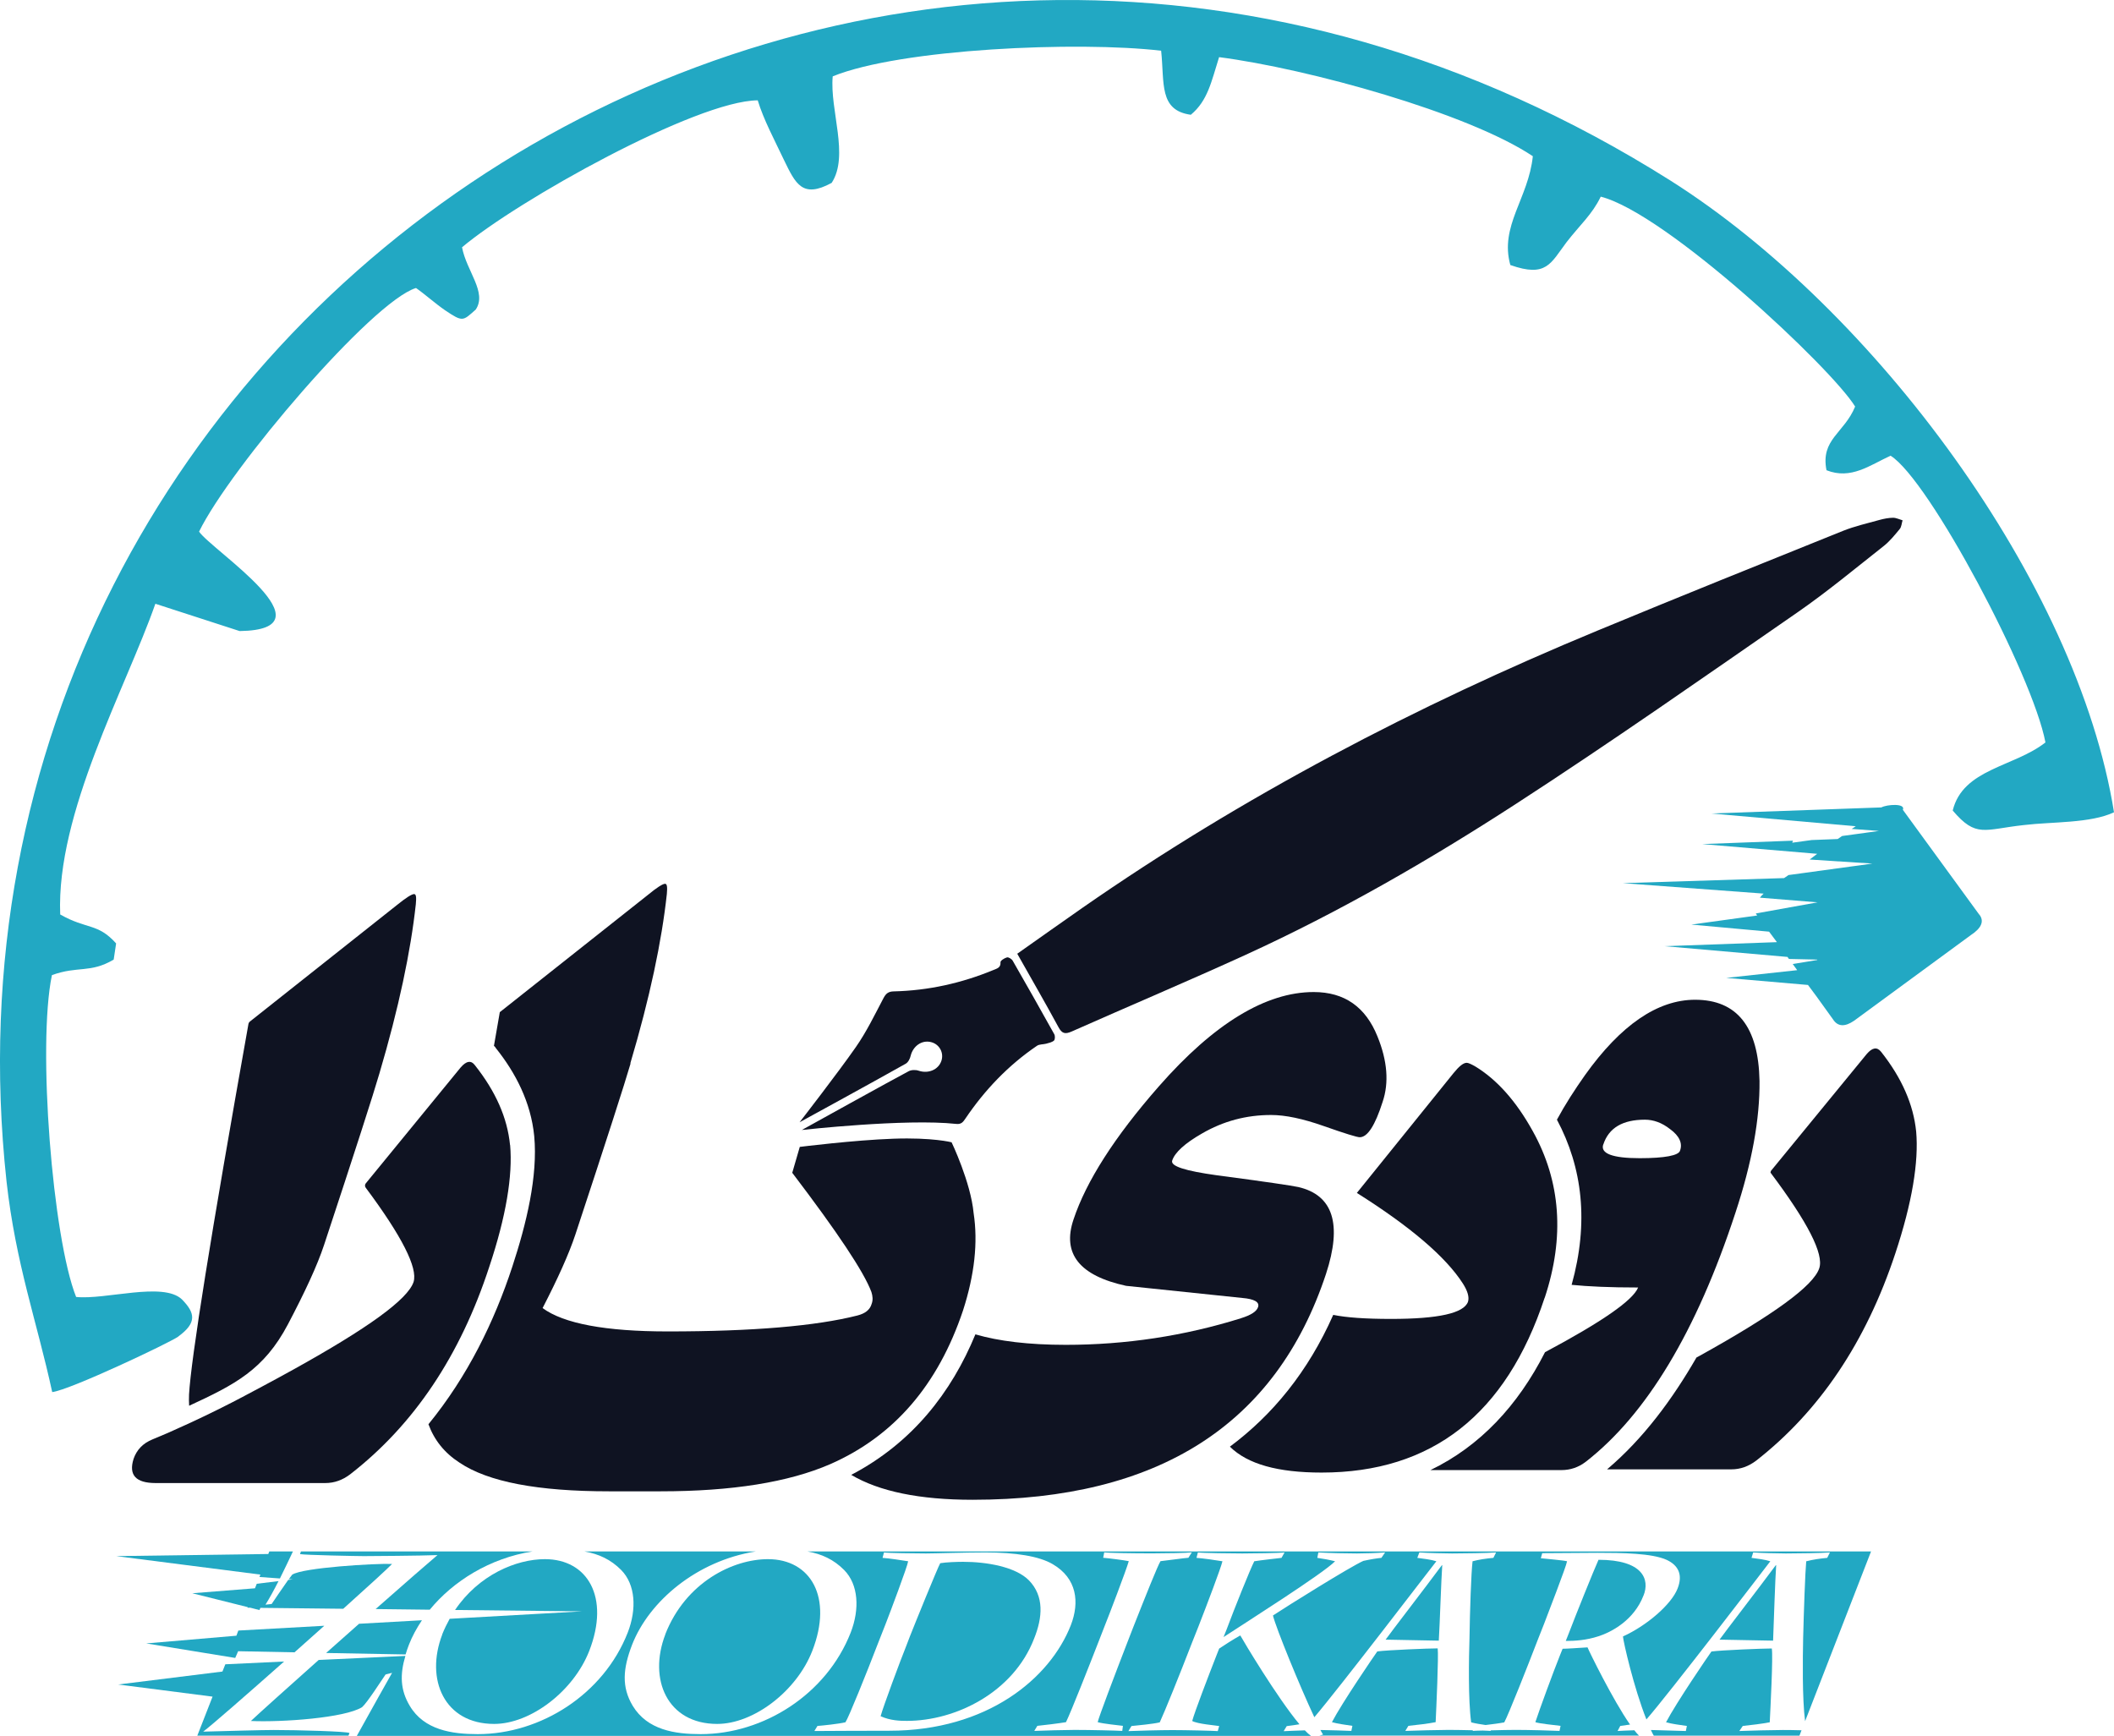
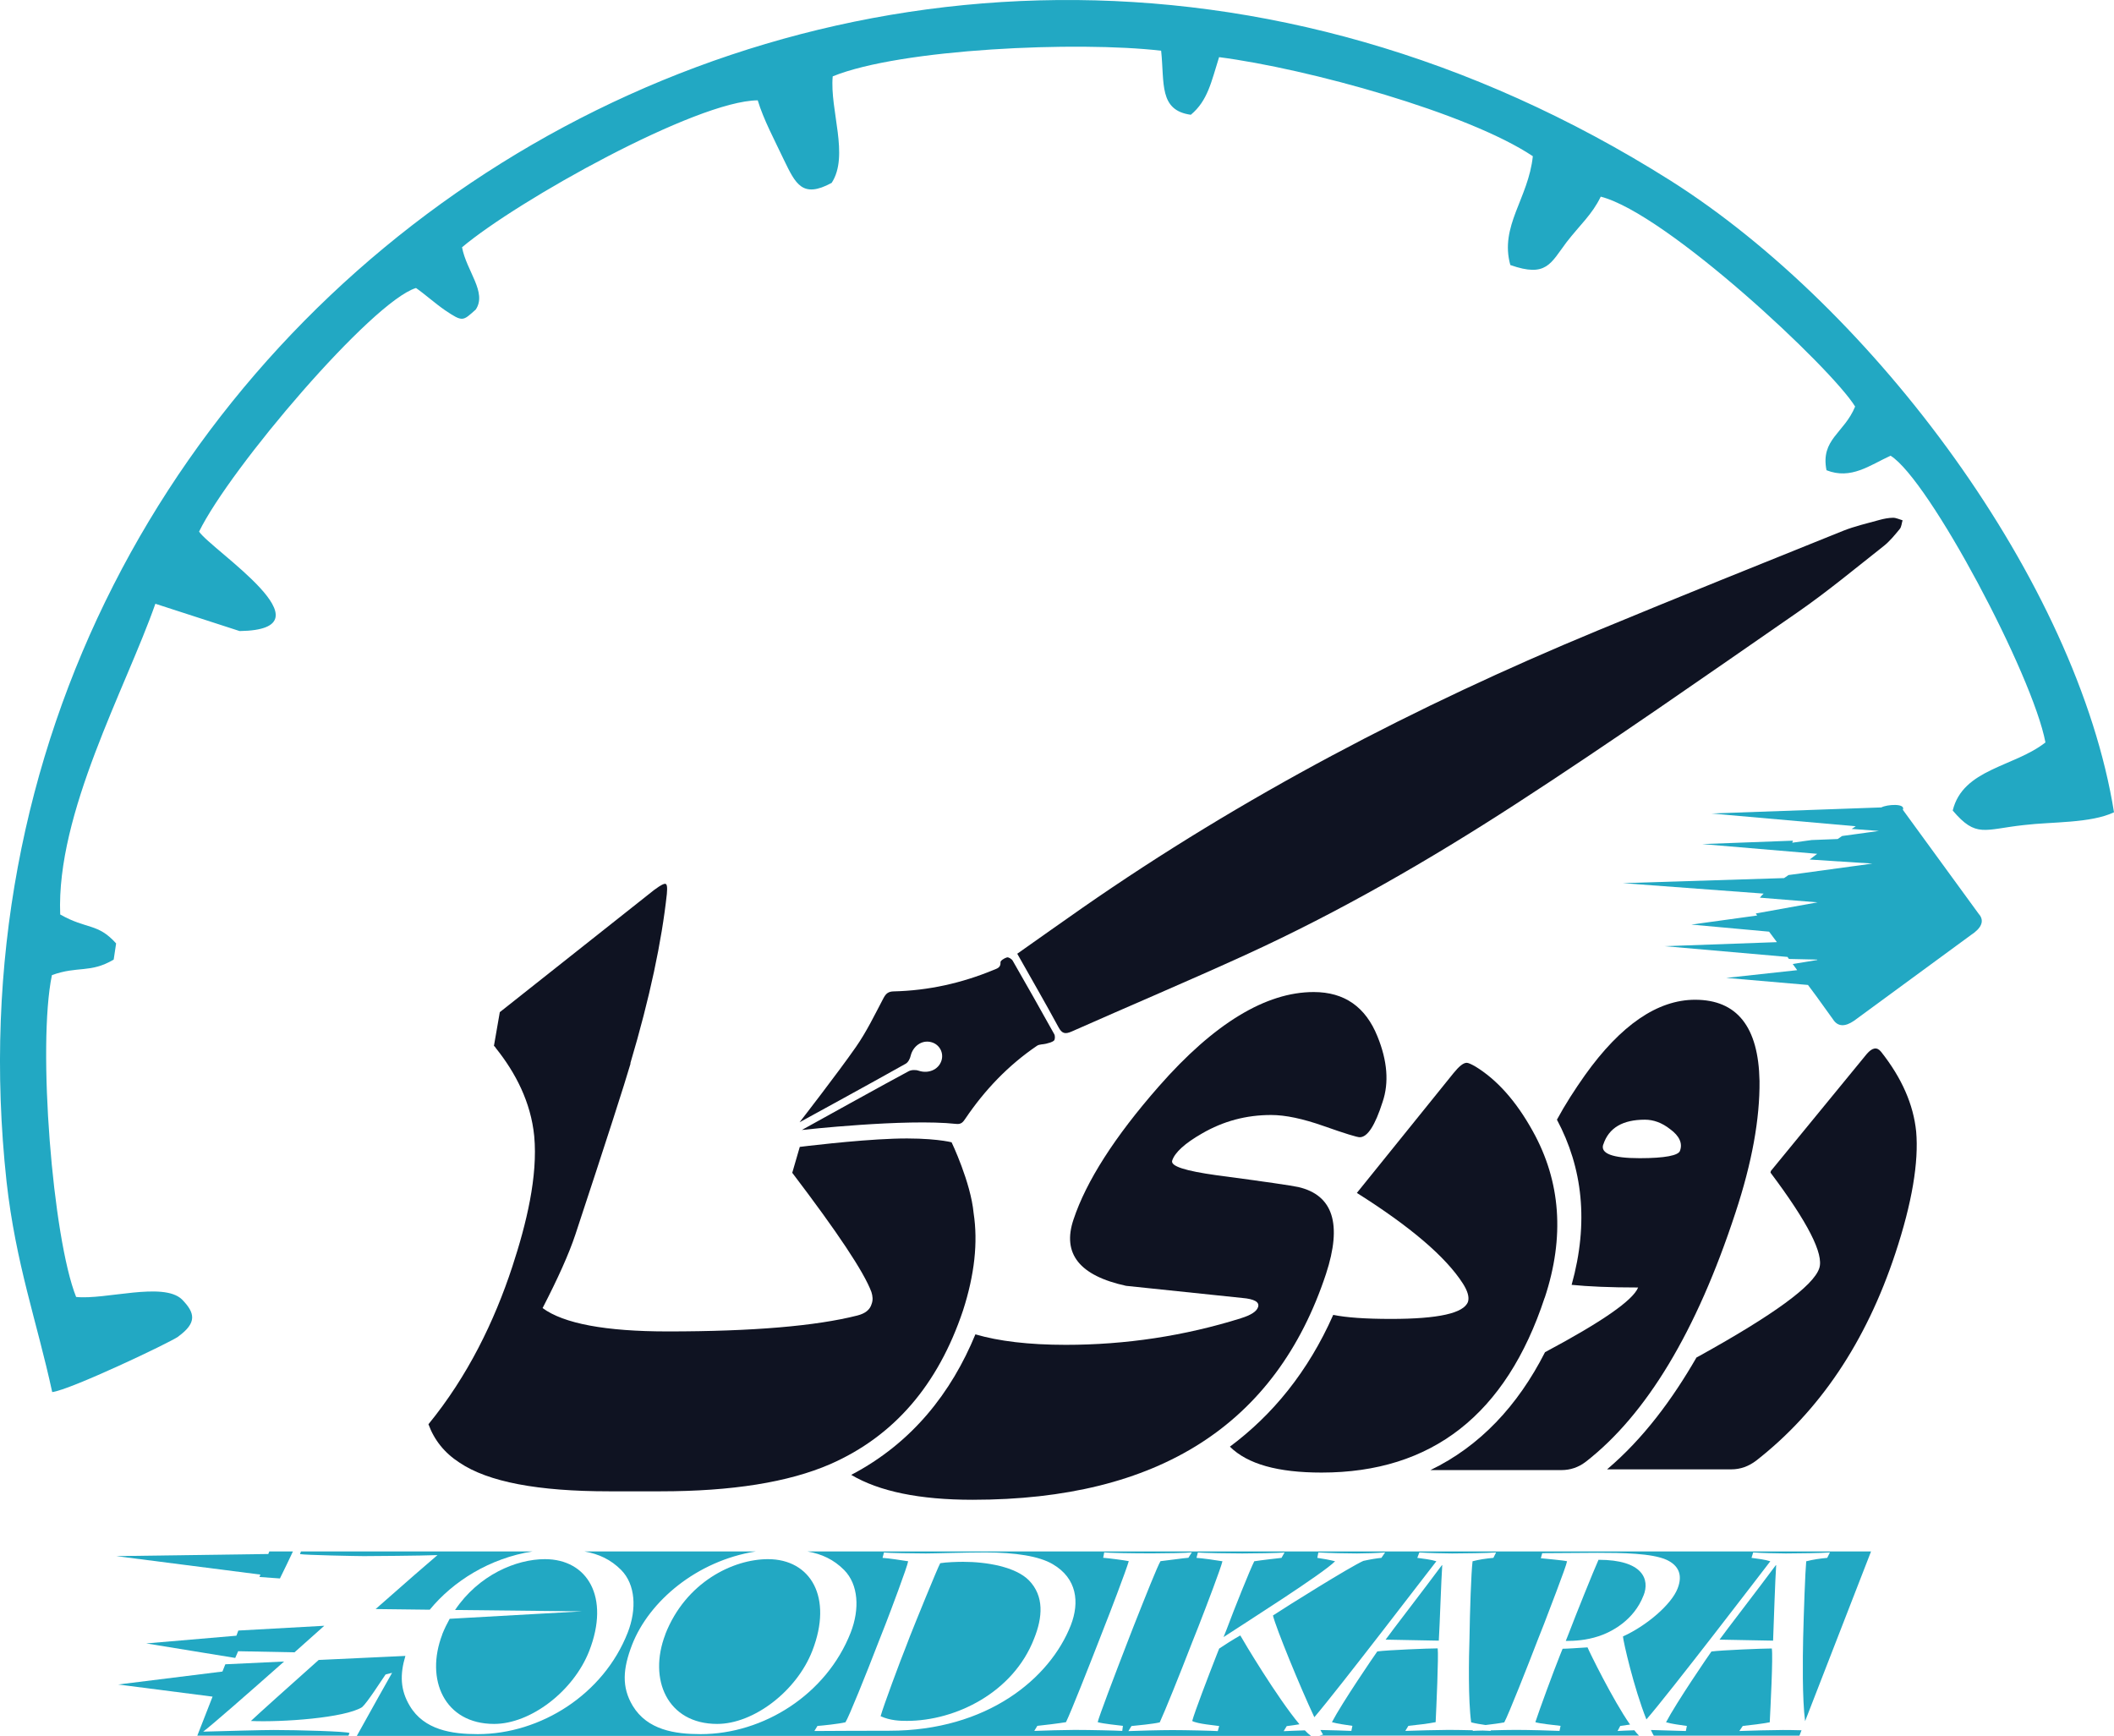
<svg xmlns="http://www.w3.org/2000/svg" width="123" height="101" viewBox="0 0 123 101" fill="none">
  <path fill-rule="evenodd" clip-rule="evenodd" d="M115.158 53.213L110.715 47.118C110.894 46.727 109.784 46.802 109.465 46.979L99.561 47.332L107.976 48.075L107.738 48.23L109.324 48.347L107.181 48.642L106.921 48.818L105.411 48.877L104.28 49.032L104.318 48.914L99.041 49.112L105.73 49.679L105.292 50.011L108.945 50.246L104.063 50.914L103.804 51.091L94.419 51.385L102.613 51.994C102.532 52.074 102.456 52.149 102.397 52.23L105.752 52.502L102.158 53.149C102.18 53.187 102.218 53.229 102.24 53.267L98.408 53.796L102.932 54.208L103.387 54.818L96.86 55.053L104.004 55.678L104.085 55.796L105.725 55.833L105.741 55.855L104.307 56.09L104.567 56.448L100.437 56.898L105.195 57.309L105.676 57.956L106.65 59.309C106.926 59.742 107.343 59.758 107.879 59.389L114.666 54.411C115.299 53.999 115.461 53.588 115.164 53.213H115.158Z" fill="#22A8C3" />
  <path fill-rule="evenodd" clip-rule="evenodd" d="M111.489 65.838C111.332 64.271 110.655 62.72 109.443 61.191C109.205 60.897 108.929 60.956 108.61 61.33L103.035 68.132L103.014 68.228C105.178 71.11 106.131 72.971 105.85 73.794C105.514 74.815 103.192 76.5 98.884 78.89L98.706 78.986C97.315 81.398 95.632 83.692 93.505 85.493H100.73C101.266 85.493 101.742 85.317 102.18 84.986C105.871 82.103 108.572 78.082 110.277 72.928C111.251 69.987 111.646 67.613 111.489 65.832V65.838Z" fill="#0F1322" />
  <path fill-rule="evenodd" clip-rule="evenodd" d="M98.625 58.17C96.444 58.17 94.3 59.64 92.217 62.56C91.621 63.405 91.064 64.266 90.588 65.148C92.076 67.934 92.455 71.126 91.443 74.757C92.395 74.853 93.667 74.912 95.312 74.912C95.015 75.655 93.207 76.911 89.895 78.676C88.309 81.793 86.106 84.146 83.227 85.536H90.847C91.362 85.536 91.838 85.381 92.276 85.044C95.789 82.307 98.706 77.484 100.968 70.581C101.942 67.64 102.397 65.089 102.375 62.897C102.316 59.742 101.065 58.17 98.625 58.17ZM97.748 66.955C97.667 67.228 96.876 67.388 95.404 67.388C93.819 67.388 93.104 67.116 93.283 66.586H93.288C93.608 65.618 94.419 65.148 95.707 65.148C96.205 65.148 96.698 65.324 97.174 65.699C97.71 66.089 97.91 66.522 97.748 66.955Z" fill="#0F1322" />
  <path fill-rule="evenodd" clip-rule="evenodd" d="M89.879 75.505C91.048 71.976 90.81 68.741 89.186 65.822C88.212 64.057 87.081 62.8 85.814 62.036C85.598 61.918 85.436 61.838 85.338 61.838C85.138 61.838 84.884 62.052 84.564 62.447L78.947 69.409C82.064 71.372 84.126 73.136 85.116 74.682C85.392 75.115 85.495 75.468 85.414 75.74C85.176 76.409 83.688 76.74 80.927 76.74C79.439 76.74 78.33 76.66 77.572 76.505C76.105 79.82 74.038 82.328 71.559 84.173C72.593 85.194 74.357 85.68 76.895 85.68C83.303 85.68 87.633 82.306 89.874 75.505H89.879Z" fill="#0F1322" />
  <path fill-rule="evenodd" clip-rule="evenodd" d="M72.214 76.698C68.902 77.735 65.487 78.248 62.012 78.248C59.847 78.248 58.105 78.034 56.752 77.638C55.361 81.013 53.082 83.953 49.527 85.814C51.156 86.777 53.494 87.263 56.589 87.263C67.403 87.263 74.249 82.889 77.15 74.126C78.102 71.222 77.567 69.538 75.542 69.067C75.185 68.987 73.6 68.752 70.801 68.383C68.956 68.126 68.085 67.853 68.204 67.522C68.361 67.051 68.94 66.522 69.93 65.955C71.18 65.228 72.512 64.875 73.957 64.875C74.79 64.875 75.802 65.089 77.031 65.522C78.259 65.955 78.957 66.169 79.114 66.169C79.569 66.169 80.007 65.485 80.446 64.111C80.825 62.993 80.722 61.72 80.148 60.309C79.455 58.582 78.221 57.721 76.435 57.721C73.659 57.721 70.639 59.544 67.424 63.212C64.843 66.153 63.197 68.741 62.461 70.955C61.785 72.954 62.819 74.227 65.519 74.815L72.284 75.521C72.977 75.58 73.296 75.756 73.199 76.05C73.118 76.307 72.782 76.521 72.209 76.698H72.214Z" fill="#0F1322" />
  <path fill-rule="evenodd" clip-rule="evenodd" d="M36.673 61.875C37.81 58.052 38.503 54.758 38.8 52.01C38.833 51.625 38.817 51.422 38.697 51.422C38.562 51.422 38.221 51.636 37.691 52.074L29.08 58.892L28.739 60.854C28.783 60.886 28.826 60.929 28.858 60.993C29.995 62.416 30.888 64.126 31.083 66.105C31.299 68.442 30.628 71.201 29.811 73.692C28.761 76.89 27.213 80.072 24.929 82.868C25.265 83.788 25.86 84.536 26.737 85.103C28.404 86.226 31.299 86.771 35.434 86.771H38.432C42.578 86.771 45.874 86.247 48.309 85.189C52.022 83.558 54.582 80.574 56.032 76.248C56.703 74.168 56.909 72.286 56.649 70.586C56.481 68.784 55.367 66.463 55.367 66.463C55.367 66.463 54.263 66.174 51.979 66.255C49.695 66.335 46.534 66.731 46.534 66.731L46.096 68.238C48.715 71.682 50.263 73.997 50.702 75.174C50.777 75.409 50.799 75.644 50.718 75.858C50.62 76.211 50.339 76.425 49.884 76.542C47.481 77.152 43.817 77.468 38.849 77.468C35.239 77.468 32.798 77.013 31.57 76.109C32.457 74.388 33.096 72.976 33.475 71.837C35.282 66.367 36.354 63.03 36.69 61.875H36.673Z" fill="#0F1322" />
-   <path fill-rule="evenodd" clip-rule="evenodd" d="M29.676 66.624C29.519 65.036 28.843 63.507 27.63 61.977C27.414 61.683 27.132 61.721 26.797 62.116L21.282 68.854C21.222 68.928 21.222 69.035 21.282 69.11C23.393 71.939 24.313 73.778 24.064 74.586C23.728 75.607 21.385 77.291 17.077 79.681C16.444 80.034 15.826 80.366 15.237 80.681C14.896 80.863 14.566 81.04 14.241 81.211C14.241 81.211 14.241 81.216 14.235 81.216C13.272 81.724 12.271 82.227 11.107 82.767C10.966 82.831 10.831 82.895 10.696 82.954C10.052 83.253 9.44 83.521 8.883 83.745C8.309 83.975 7.952 84.365 7.773 84.879C7.476 85.82 7.892 86.29 9.061 86.29H18.922C19.458 86.29 19.934 86.114 20.373 85.782C24.085 82.9 26.78 78.879 28.469 73.703C29.443 70.784 29.838 68.41 29.681 66.624H29.676ZM24.096 52.021C23.955 52.021 23.62 52.235 23.084 52.668L14.533 59.443C14.495 59.475 14.468 59.518 14.457 59.571C12.265 71.853 11.118 79.045 10.999 81.136C10.988 81.35 10.993 81.58 11.004 81.793C13.662 80.564 15.356 79.703 16.752 77.056C17.737 75.184 18.457 73.644 18.857 72.431C20.665 66.961 21.736 63.63 22.072 62.469C23.203 58.646 23.896 55.352 24.194 52.609C24.231 52.219 24.215 52.021 24.096 52.021Z" fill="#0F1322" />
  <path fill-rule="evenodd" clip-rule="evenodd" d="M83.915 91.07H83.893C82.919 92.386 80.954 94.931 80.619 95.401L83.714 95.46C83.774 94.498 83.855 91.894 83.915 91.07Z" fill="#22A8C3" />
  <path fill-rule="evenodd" clip-rule="evenodd" d="M95.367 100.989C95.28 100.909 95.188 100.797 95.091 100.674C94.706 100.684 94.306 100.706 94.117 100.716L94.273 100.422C94.457 100.396 94.647 100.374 94.842 100.342C93.841 98.909 92.46 96.086 92.368 95.851C91.795 95.888 91.156 95.931 90.918 95.931L90.761 96.321C90.382 97.262 89.549 99.535 89.332 100.203C89.549 100.283 90.485 100.38 90.799 100.417L90.739 100.711C90.382 100.69 88.894 100.652 88.201 100.652C87.882 100.652 87.286 100.663 86.74 100.679L86.729 100.711C86.68 100.711 86.507 100.695 86.274 100.69C86.009 100.69 85.787 100.706 85.679 100.711L85.701 100.674C85.219 100.663 84.672 100.652 84.288 100.652C83.871 100.652 82.167 100.69 81.766 100.711L81.945 100.417C82.481 100.358 83.038 100.299 83.531 100.203C83.568 99.439 83.709 96.321 83.65 95.909C83.135 95.909 80.732 96.006 80.137 96.086C79.98 96.3 78.091 99.064 77.496 100.203C77.832 100.299 78.292 100.358 78.687 100.417L78.627 100.711C78.292 100.695 77.409 100.668 76.825 100.658C76.884 100.77 76.944 100.871 76.982 100.925L76.765 100.984H95.367V100.989Z" fill="#22A8C3" />
  <path fill-rule="evenodd" clip-rule="evenodd" d="M95.626 92.835C96.005 91.894 95.588 90.755 93.007 90.755C92.731 91.364 91.675 93.99 91.28 95.027L91.102 95.476C91.637 95.476 92.292 95.439 93.007 95.204C93.743 94.968 95.069 94.284 95.626 92.829V92.835Z" fill="#22A8C3" />
  <path fill-rule="evenodd" clip-rule="evenodd" d="M56.037 90.873C55.702 90.873 55.047 90.894 54.706 90.953C54.565 91.188 53.196 94.562 52.942 95.209L52.725 95.776C52.406 96.562 51.377 99.326 51.237 99.856C51.794 100.112 52.368 100.128 52.763 100.128C55.599 100.128 58.954 98.481 60.167 95.343C60.665 94.108 60.762 92.872 59.869 91.953C59.095 91.167 57.428 90.873 56.037 90.873Z" fill="#22A8C3" />
  <path fill-rule="evenodd" clip-rule="evenodd" d="M25.454 90.482C25.005 90.857 23.56 92.119 21.855 93.621L25.005 93.659C26.374 91.99 28.507 90.659 30.985 90.269H17.509C17.488 90.333 17.466 90.386 17.455 90.424C17.753 90.482 20.789 90.541 21.168 90.541C21.487 90.541 24.502 90.52 25.454 90.482Z" fill="#22A8C3" />
  <path fill-rule="evenodd" clip-rule="evenodd" d="M103.344 91.07H103.322C102.348 92.386 100.383 94.931 100.048 95.401L103.165 95.46C103.203 94.498 103.284 91.894 103.344 91.07Z" fill="#22A8C3" />
  <path fill-rule="evenodd" clip-rule="evenodd" d="M46.978 90.269C47.816 90.418 48.509 90.739 49.115 91.349C49.949 92.194 50.03 93.621 49.494 94.995C48.087 98.583 44.434 100.899 40.765 100.899C39.276 100.899 37.669 100.663 36.814 99.252C36.159 98.156 36.24 97.097 36.776 95.701C37.766 93.161 40.543 90.814 43.974 90.269H34.005C34.844 90.418 35.537 90.739 36.143 91.349C36.976 92.194 37.057 93.621 36.522 94.995C35.114 98.583 31.461 100.899 27.792 100.899C26.304 100.899 24.675 100.663 23.841 99.252C23.289 98.332 23.262 97.434 23.587 96.348L18.543 96.583C16.703 98.225 15.09 99.669 14.598 100.134C16.422 100.214 20.053 99.957 21.065 99.332C21.363 99.075 22.174 97.803 22.434 97.428L22.813 97.332C22.645 97.632 21.541 99.583 20.762 101H76.278C76.17 100.925 76.051 100.818 75.921 100.679C75.477 100.69 74.931 100.717 74.687 100.727L74.866 100.433C75.104 100.401 75.358 100.369 75.607 100.326C74.314 98.781 72.355 95.503 72.165 95.156C71.808 95.354 71.191 95.744 70.936 95.92L70.796 96.273C70.298 97.546 69.508 99.605 69.367 100.134C69.686 100.31 70.736 100.391 70.936 100.428L70.855 100.722C70.579 100.701 69.01 100.663 68.214 100.663C67.522 100.663 66.093 100.701 65.654 100.722L65.833 100.428C66.19 100.391 67.083 100.31 67.478 100.214C67.776 99.567 68.572 97.605 69.383 95.509L69.719 94.664C70.255 93.29 71.028 91.252 71.126 90.841C70.79 90.782 69.957 90.664 69.616 90.643L69.697 90.327C69.973 90.365 71.683 90.386 72.279 90.386C72.836 90.386 74.46 90.365 74.741 90.327L74.563 90.643C74.384 90.664 73.334 90.782 72.977 90.841C72.739 91.311 71.824 93.584 71.37 94.803L71.191 95.252C72.479 94.407 76.966 91.568 77.68 90.841C77.361 90.76 76.966 90.686 76.646 90.643L76.706 90.327C77.323 90.365 78.373 90.386 78.946 90.386C79.385 90.386 80.077 90.365 80.591 90.327L80.375 90.643C80.137 90.664 79.758 90.723 79.325 90.819C78.573 91.151 74.898 93.445 74.065 93.996C74.238 94.717 75.634 98.129 76.473 99.915C77.929 98.209 83.168 91.349 83.573 90.841C83.276 90.744 82.8 90.686 82.464 90.643L82.583 90.327C83.022 90.365 84.228 90.386 84.488 90.386C85.105 90.386 86.61 90.365 87.048 90.327L86.891 90.643C86.474 90.68 86.058 90.739 85.679 90.841C85.598 91.488 85.522 93.782 85.5 95.332C85.462 96.45 85.419 98.92 85.598 100.214C85.868 100.284 86.155 100.326 86.436 100.369C86.805 100.326 87.254 100.268 87.524 100.214C87.762 99.781 88.894 96.92 89.489 95.37L89.846 94.466C90.046 93.937 91.134 91.135 91.177 90.841C90.961 90.782 89.965 90.702 89.651 90.664L89.732 90.37L92.947 90.349C94.354 90.349 96.124 90.37 96.974 90.76C97.65 91.076 97.926 91.621 97.607 92.429C97.25 93.349 95.821 94.584 94.43 95.215C94.446 95.509 95.063 98.209 95.794 100.043C97.071 98.589 102.602 91.365 103.003 90.841C102.705 90.744 102.25 90.686 101.909 90.643L102.007 90.327C102.445 90.365 103.652 90.386 103.912 90.386C104.545 90.386 106.033 90.365 106.472 90.327L106.315 90.643C105.92 90.68 105.481 90.739 105.102 90.841H105.092C105.032 91.482 104.951 93.776 104.913 95.327C104.891 96.428 104.854 98.835 105.027 100.145L108.864 90.269H46.978ZM47.383 100.717L47.562 100.423C47.86 100.401 48.791 100.305 49.191 100.209C49.37 99.952 50.42 97.348 51.075 95.642L51.529 94.487C51.789 93.819 52.801 91.135 52.839 90.841C52.482 90.782 51.686 90.664 51.35 90.643L51.432 90.327C51.648 90.365 53.239 90.386 53.873 90.386C54.387 90.386 56.173 90.327 57.325 90.327C59.073 90.327 60.459 90.541 61.255 91.012C62.662 91.835 62.824 93.225 62.304 94.562C61.092 97.658 57.444 100.701 51.746 100.701H51.751C50.918 100.695 47.762 100.717 47.383 100.717ZM69.145 90.638C68.842 90.659 68.074 90.776 67.522 90.835C67.343 91.129 66.666 92.835 65.952 94.637L65.595 95.557C64.859 97.46 63.928 99.909 63.868 100.203C64.204 100.3 65.059 100.38 65.335 100.417L65.297 100.711C64.978 100.69 63.452 100.653 62.521 100.653C62.023 100.653 60.638 100.69 60.178 100.711L60.356 100.417C60.616 100.396 61.687 100.262 62.023 100.203C62.321 99.594 63.392 96.872 63.95 95.439L64.285 94.578C64.485 94.086 65.535 91.343 65.676 90.835C65.4 90.776 64.464 90.659 64.188 90.638L64.247 90.322C64.507 90.359 65.855 90.381 67.045 90.381C67.798 90.381 69.091 90.359 69.345 90.322L69.145 90.638Z" fill="#22A8C3" />
  <path fill-rule="evenodd" clip-rule="evenodd" d="M11.486 100.989H20.275C20.302 100.931 20.318 100.872 20.335 100.834C20.194 100.738 17.298 100.658 15.929 100.658C15.274 100.658 13.169 100.717 11.821 100.754C12.287 100.407 14.327 98.626 16.53 96.674L13.11 96.835L12.942 97.257L6.875 98.011L12.368 98.717L11.48 100.989H11.486Z" fill="#22A8C3" />
  <path fill-rule="evenodd" clip-rule="evenodd" d="M104.816 100.674C104.426 100.663 104.031 100.658 103.739 100.658C103.3 100.658 101.617 100.695 101.201 100.717L101.401 100.423C101.937 100.364 102.472 100.305 102.97 100.209C103.008 99.444 103.171 96.327 103.089 95.915C102.575 95.915 100.172 96.011 99.577 96.091C99.42 96.305 97.531 99.07 96.936 100.209C97.271 100.305 97.731 100.364 98.148 100.423L98.089 100.717C97.688 100.701 96.59 100.669 96.054 100.658C96.108 100.776 96.167 100.888 96.222 100.989H104.697L104.821 100.669L104.816 100.674Z" fill="#22A8C3" />
  <path fill-rule="evenodd" clip-rule="evenodd" d="M25.736 95.092C24.724 97.717 25.855 100.305 28.75 100.305C30.872 100.305 33.372 98.401 34.287 96.049C35.499 92.931 34.189 90.718 31.705 90.718C30.027 90.718 27.852 91.638 26.477 93.675L33.87 93.755L26.163 94.188C26.006 94.471 25.86 94.771 25.73 95.092H25.736Z" fill="#22A8C3" />
-   <path fill-rule="evenodd" clip-rule="evenodd" d="M14.939 92.151L14.836 92.413L11.188 92.702L14.414 93.509L14.403 93.541H14.555L15.096 93.68L15.15 93.552L19.972 93.605C21.417 92.306 22.554 91.269 22.813 90.996C21.823 90.958 17.612 91.21 17.001 91.621C16.947 91.686 16.882 91.776 16.806 91.878L17.039 91.894L16.768 91.926C16.427 92.402 15.945 93.124 15.805 93.327L15.447 93.365C15.697 92.964 15.956 92.488 16.205 91.996L14.933 92.151H14.939Z" fill="#22A8C3" />
-   <path fill-rule="evenodd" clip-rule="evenodd" d="M18.981 96.177L23.598 96.263C23.652 96.081 23.717 95.894 23.793 95.696C23.982 95.209 24.242 94.733 24.55 94.273L20.892 94.477C20.259 95.038 19.615 95.61 18.981 96.172V96.177Z" fill="#22A8C3" />
  <path fill-rule="evenodd" clip-rule="evenodd" d="M38.713 95.092C37.701 97.717 38.833 100.305 41.728 100.305C43.849 100.305 46.35 98.401 47.264 96.049C48.477 92.931 47.167 90.718 44.683 90.718C42.659 90.718 39.899 92.049 38.708 95.092H38.713Z" fill="#22A8C3" />
  <path fill-rule="evenodd" clip-rule="evenodd" d="M15.096 91.755L16.287 91.841C16.557 91.3 16.817 90.75 17.044 90.269H15.669L15.61 90.418L6.761 90.541L15.15 91.616L15.096 91.755Z" fill="#22A8C3" />
  <path fill-rule="evenodd" clip-rule="evenodd" d="M13.689 96.46L13.856 96.075L17.136 96.139C17.721 95.621 18.305 95.097 18.868 94.594L13.867 94.872L13.754 95.172L8.509 95.621L13.689 96.466V96.46Z" fill="#22A8C3" />
  <path fill-rule="evenodd" clip-rule="evenodd" d="M10.382 77.756C11.453 76.97 11.372 76.403 10.582 75.601C9.489 74.564 6.139 75.639 4.429 75.462C3.059 72.03 2.166 60.838 3.021 56.737C4.531 56.186 5.246 56.641 6.615 55.833L6.756 54.892C5.684 53.694 5.051 54.09 3.503 53.208C3.265 47.305 7.313 40.054 9.04 35.129L13.943 36.718C19.517 36.637 12.314 32.012 11.583 30.932C13.391 27.227 21.644 17.543 24.204 16.757C24.74 17.131 25.297 17.639 25.893 18.051C26.942 18.757 26.926 18.677 27.678 18.014C28.355 17.014 27.143 15.778 26.883 14.388C30.119 11.661 40.516 5.86 44.088 5.838C44.423 6.956 45.078 8.17 45.614 9.308C46.29 10.699 46.685 11.565 48.39 10.64C49.424 9.052 48.271 6.405 48.45 4.443C52.401 2.833 62.716 2.384 67.559 2.951C67.76 4.833 67.419 6.421 69.286 6.678C70.276 5.854 70.477 4.758 70.931 3.325C76.089 3.993 85.397 6.56 89.186 9.089C88.926 11.56 87.243 13.148 87.876 15.42C89.981 16.163 90.219 15.324 91.15 14.089C91.924 13.089 92.639 12.479 93.137 11.442C96.968 12.42 106.569 21.42 107.938 23.655C107.305 25.205 105.914 25.558 106.272 27.36C107.7 27.927 108.794 27.066 110 26.515C112.241 27.906 118.275 39.279 119.011 43.198C117.188 44.631 114.211 44.727 113.616 47.16C114.985 48.77 115.439 48.257 117.761 48.005C119.406 47.807 121.631 47.909 123 47.262C120.857 33.873 109.032 17.992 97.185 10.501C50.387 -19.015 -5.134 17.923 0.38 68.741C0.916 73.543 2.145 76.879 3.038 80.997C4.071 80.879 9.943 78.093 10.382 77.762V77.756Z" fill="#22A8C3" />
  <path d="M59.182 55.496C60.464 54.593 61.704 53.71 62.954 52.839C72.322 46.321 82.388 41.065 92.936 36.696C97.688 34.728 102.456 32.809 107.229 30.889C107.911 30.616 108.642 30.451 109.351 30.253C109.605 30.183 109.876 30.13 110.141 30.125C110.325 30.125 110.514 30.221 110.698 30.274C110.644 30.445 110.639 30.654 110.531 30.782C110.244 31.13 109.952 31.493 109.6 31.771C107.949 33.071 106.331 34.418 104.61 35.611C99.155 39.386 93.721 43.198 88.152 46.807C83.135 50.058 77.945 53.053 72.49 55.55C69.129 57.084 65.725 58.523 62.348 60.02C61.969 60.186 61.785 60.138 61.585 59.763C60.822 58.352 60.015 56.962 59.187 55.491H59.182V55.496Z" fill="#0F1322" />
  <path d="M46.523 65.297C46.523 65.297 48.747 62.431 49.797 60.923C50.42 60.031 50.896 59.041 51.405 58.074C51.551 57.801 51.691 57.689 52.005 57.683C54.013 57.635 55.94 57.207 57.791 56.443C58.002 56.352 58.235 56.314 58.213 55.983C58.208 55.892 58.446 55.742 58.592 55.705C58.684 55.683 58.862 55.796 58.922 55.897C59.739 57.32 60.546 58.742 61.341 60.175C61.395 60.271 61.39 60.485 61.325 60.544C61.211 60.645 61.027 60.683 60.87 60.726C60.692 60.774 60.475 60.752 60.334 60.849C58.668 61.982 57.304 63.41 56.178 65.073C56.043 65.271 55.94 65.431 55.632 65.394C52.698 65.073 46.653 65.747 46.653 65.747C46.653 65.747 51.919 62.827 52.866 62.33C53.023 62.244 53.277 62.239 53.45 62.298C54.002 62.485 54.592 62.25 54.771 61.731C54.933 61.26 54.663 60.758 54.176 60.635C53.64 60.496 53.126 60.859 52.985 61.431C52.947 61.603 52.839 61.811 52.698 61.891C50.674 63.03 46.523 65.297 46.523 65.297Z" fill="#0F1322" />
</svg>